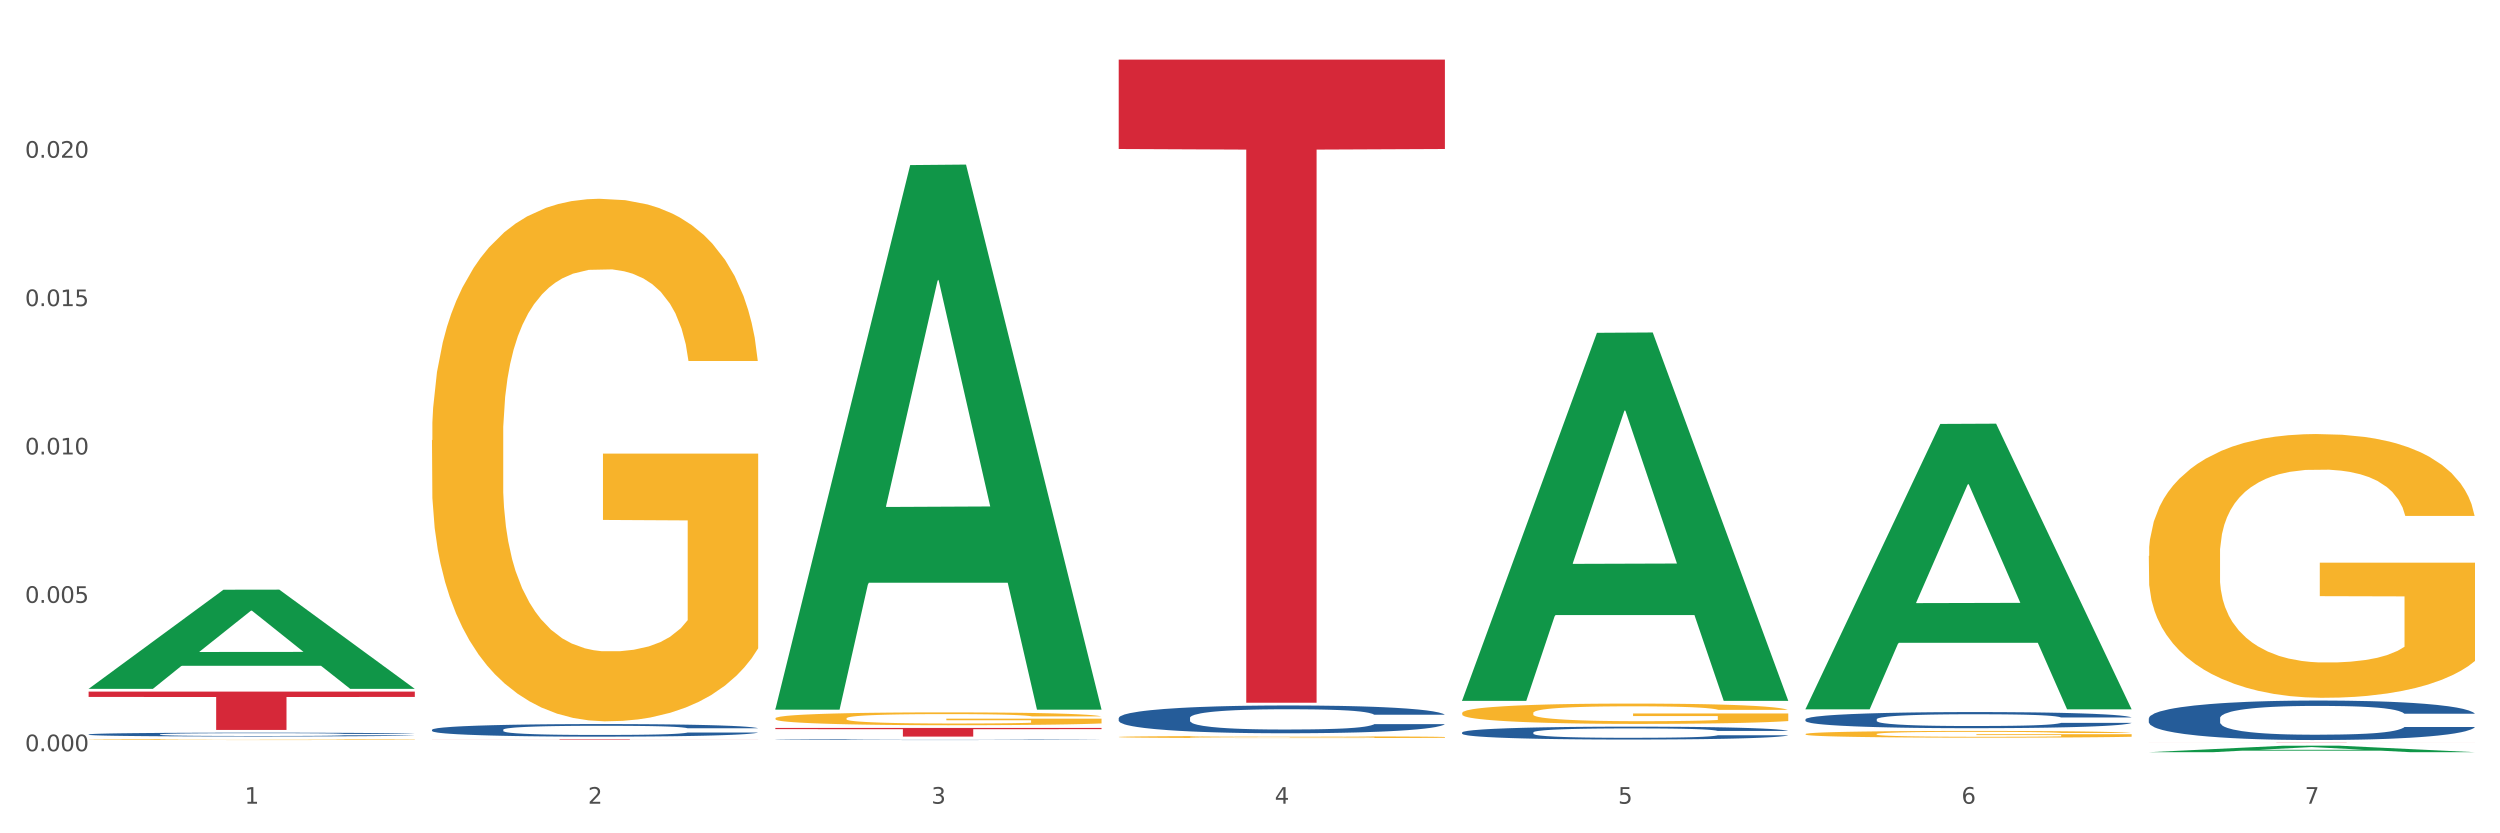
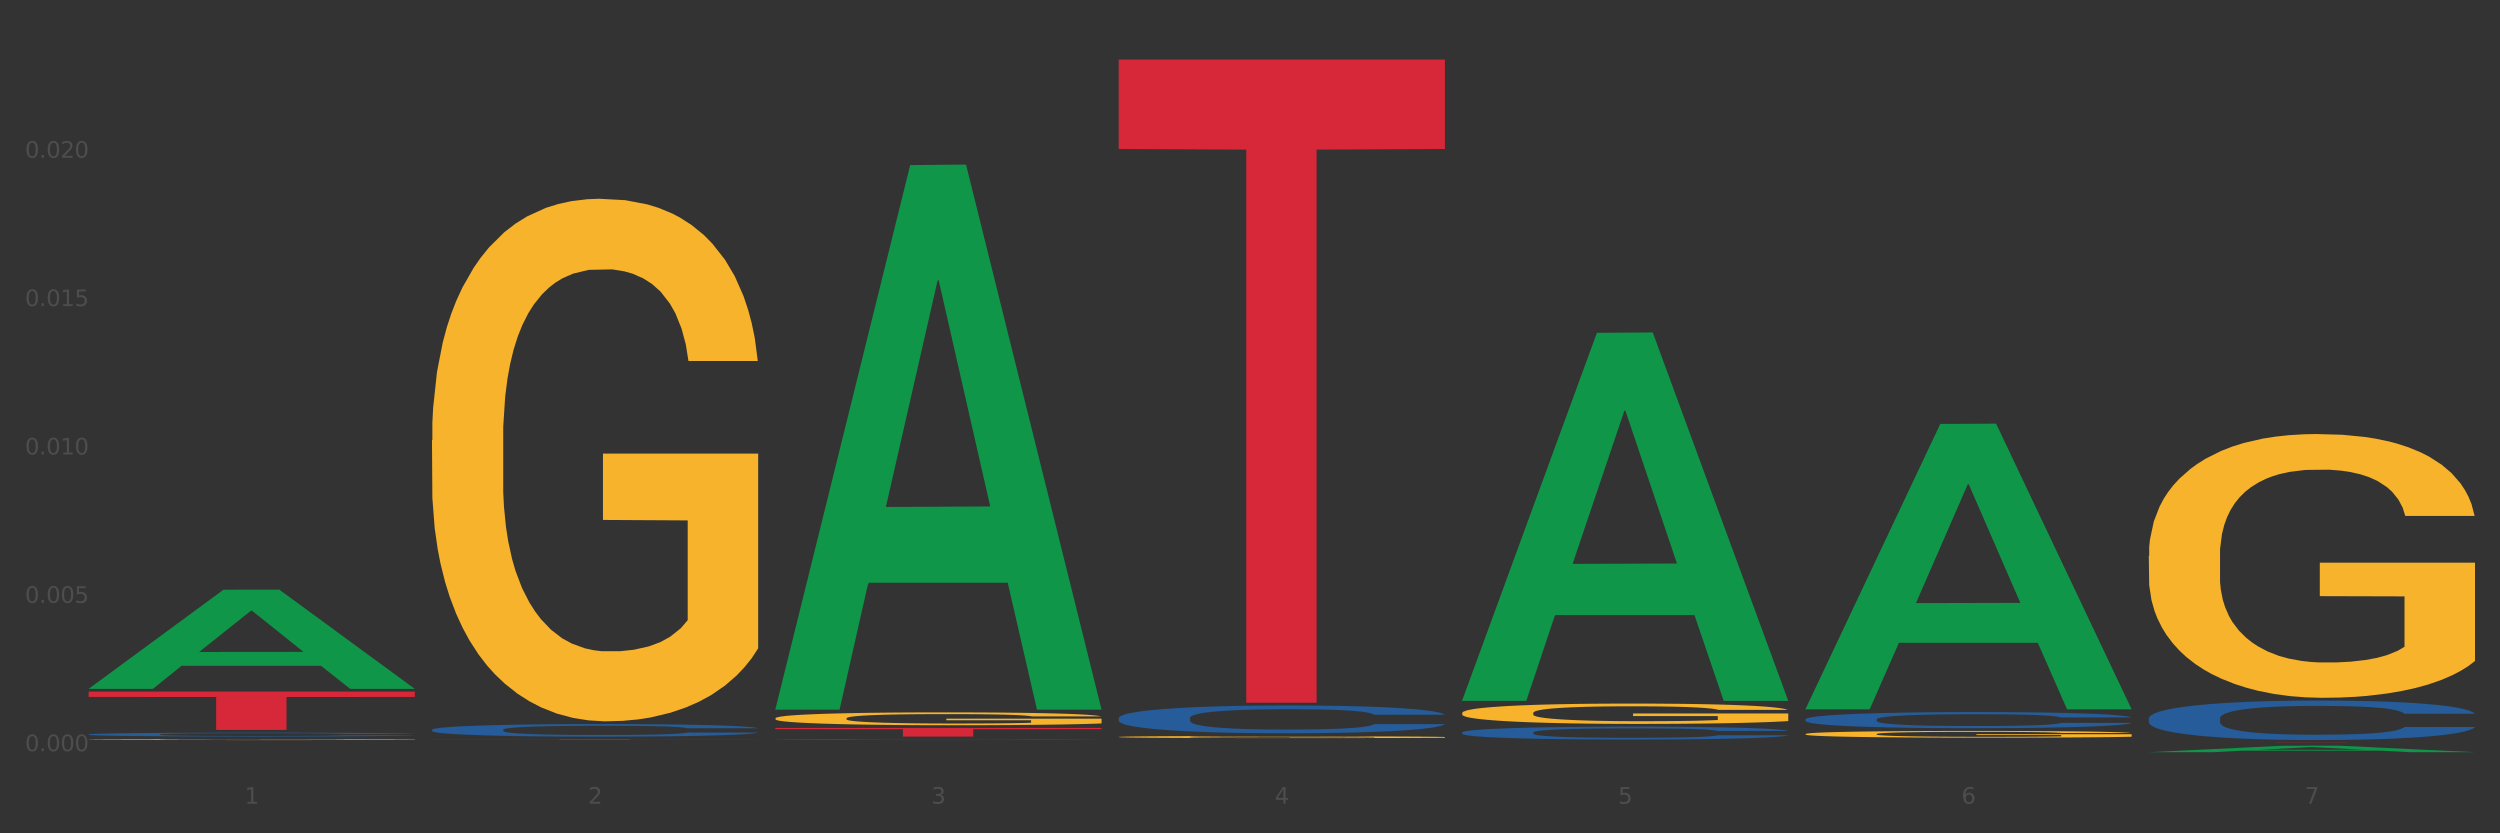
<svg xmlns="http://www.w3.org/2000/svg" xmlns:xlink="http://www.w3.org/1999/xlink" width="1080pt" height="360pt" viewBox="0 0 1080 360" version="1.1">
  <rect x="0" y="0" width="1080" height="360" fill="#333333" stroke="none" />
  <defs>
    <style type="text/css">*{stroke-linejoin: round; stroke-linecap: butt}</style>
  </defs>
  <g id="figure_1">
    <g id="patch_1">
-       <path d="M 0 360  L 1080 360  L 1080 0  L 0 0  z " style="fill: #ffffff; stroke: #ffffff; stroke-linejoin: miter" />
-     </g>
+       </g>
    <g id="axes_1">
      <g id="matplotlib.axis_1">
        <g id="xtick_1">
          <g id="text_1">
            <g style="fill: #4d4d4d" transform="translate(105.687 347.204) scale(0.096 -0.096)">
              <defs>
                <path id="DejaVuSans-31" d="M 794 531  L 1825 531  L 1825 4091  L 703 3866  L 703 4441  L 1819 4666  L 2450 4666  L 2450 531  L 3481 531  L 3481 0  L 794 0  L 794 531  z " transform="scale(0.016)" />
              </defs>
              <use xlink:href="#DejaVuSans-31" />
            </g>
          </g>
        </g>
        <g id="xtick_2">
          <g id="text_2">
            <g style="fill: #4d4d4d" transform="translate(254.021 347.204) scale(0.096 -0.096)">
              <defs>
                <path id="DejaVuSans-32" d="M 1228 531  L 3431 531  L 3431 0  L 469 0  L 469 531  Q 828 903 1448 1529  Q 2069 2156 2228 2338  Q 2531 2678 2651 2914  Q 2772 3150 2772 3378  Q 2772 3750 2511 3984  Q 2250 4219 1831 4219  Q 1534 4219 1204 4116  Q 875 4013 500 3803  L 500 4441  Q 881 4594 1212 4672  Q 1544 4750 1819 4750  Q 2544 4750 2975 4387  Q 3406 4025 3406 3419  Q 3406 3131 3298 2873  Q 3191 2616 2906 2266  Q 2828 2175 2409 1742  Q 1991 1309 1228 531  z " transform="scale(0.016)" />
              </defs>
              <use xlink:href="#DejaVuSans-32" />
            </g>
          </g>
        </g>
        <g id="xtick_3">
          <g id="text_3">
            <g style="fill: #4d4d4d" transform="translate(402.354 347.204) scale(0.096 -0.096)">
              <defs>
                <path id="DejaVuSans-33" d="M 2597 2516  Q 3050 2419 3304 2112  Q 3559 1806 3559 1356  Q 3559 666 3084 287  Q 2609 -91 1734 -91  Q 1441 -91 1130 -33  Q 819 25 488 141  L 488 750  Q 750 597 1062 519  Q 1375 441 1716 441  Q 2309 441 2620 675  Q 2931 909 2931 1356  Q 2931 1769 2642 2001  Q 2353 2234 1838 2234  L 1294 2234  L 1294 2753  L 1863 2753  Q 2328 2753 2575 2939  Q 2822 3125 2822 3475  Q 2822 3834 2567 4026  Q 2313 4219 1838 4219  Q 1578 4219 1281 4162  Q 984 4106 628 3988  L 628 4550  Q 988 4650 1302 4700  Q 1616 4750 1894 4750  Q 2613 4750 3031 4423  Q 3450 4097 3450 3541  Q 3450 3153 3228 2886  Q 3006 2619 2597 2516  z " transform="scale(0.016)" />
              </defs>
              <use xlink:href="#DejaVuSans-33" />
            </g>
          </g>
        </g>
        <g id="xtick_4">
          <g id="text_4">
            <g style="fill: #4d4d4d" transform="translate(550.688 347.204) scale(0.096 -0.096)">
              <defs>
                <path id="DejaVuSans-34" d="M 2419 4116  L 825 1625  L 2419 1625  L 2419 4116  z M 2253 4666  L 3047 4666  L 3047 1625  L 3713 1625  L 3713 1100  L 3047 1100  L 3047 0  L 2419 0  L 2419 1100  L 313 1100  L 313 1709  L 2253 4666  z " transform="scale(0.016)" />
              </defs>
              <use xlink:href="#DejaVuSans-34" />
            </g>
          </g>
        </g>
        <g id="xtick_5">
          <g id="text_5">
            <g style="fill: #4d4d4d" transform="translate(699.021 347.204) scale(0.096 -0.096)">
              <defs>
                <path id="DejaVuSans-35" d="M 691 4666  L 3169 4666  L 3169 4134  L 1269 4134  L 1269 2991  Q 1406 3038 1543 3061  Q 1681 3084 1819 3084  Q 2600 3084 3056 2656  Q 3513 2228 3513 1497  Q 3513 744 3044 326  Q 2575 -91 1722 -91  Q 1428 -91 1123 -41  Q 819 9 494 109  L 494 744  Q 775 591 1075 516  Q 1375 441 1709 441  Q 2250 441 2565 725  Q 2881 1009 2881 1497  Q 2881 1984 2565 2268  Q 2250 2553 1709 2553  Q 1456 2553 1204 2497  Q 953 2441 691 2322  L 691 4666  z " transform="scale(0.016)" />
              </defs>
              <use xlink:href="#DejaVuSans-35" />
            </g>
          </g>
        </g>
        <g id="xtick_6">
          <g id="text_6">
            <g style="fill: #4d4d4d" transform="translate(847.354 347.204) scale(0.096 -0.096)">
              <defs>
                <path id="DejaVuSans-36" d="M 2113 2584  Q 1688 2584 1439 2293  Q 1191 2003 1191 1497  Q 1191 994 1439 701  Q 1688 409 2113 409  Q 2538 409 2786 701  Q 3034 994 3034 1497  Q 3034 2003 2786 2293  Q 2538 2584 2113 2584  z M 3366 4563  L 3366 3988  Q 3128 4100 2886 4159  Q 2644 4219 2406 4219  Q 1781 4219 1451 3797  Q 1122 3375 1075 2522  Q 1259 2794 1537 2939  Q 1816 3084 2150 3084  Q 2853 3084 3261 2657  Q 3669 2231 3669 1497  Q 3669 778 3244 343  Q 2819 -91 2113 -91  Q 1303 -91 875 529  Q 447 1150 447 2328  Q 447 3434 972 4092  Q 1497 4750 2381 4750  Q 2619 4750 2861 4703  Q 3103 4656 3366 4563  z " transform="scale(0.016)" />
              </defs>
              <use xlink:href="#DejaVuSans-36" />
            </g>
          </g>
        </g>
        <g id="xtick_7">
          <g id="text_7">
            <g style="fill: #4d4d4d" transform="translate(995.688 347.204) scale(0.096 -0.096)">
              <defs>
                <path id="DejaVuSans-37" d="M 525 4666  L 3525 4666  L 3525 4397  L 1831 0  L 1172 0  L 2766 4134  L 525 4134  L 525 4666  z " transform="scale(0.016)" />
              </defs>
              <use xlink:href="#DejaVuSans-37" />
            </g>
          </g>
        </g>
        <g id="xtick_8" />
        <g id="xtick_9" />
        <g id="xtick_10" />
        <g id="xtick_11" />
        <g id="xtick_12" />
        <g id="xtick_13" />
      </g>
      <g id="matplotlib.axis_2">
        <g id="ytick_1">
          <g id="text_8">
            <g style="fill: #4d4d4d" transform="translate(10.8 324.525) scale(0.096 -0.096)">
              <defs>
                <path id="DejaVuSans-30" d="M 2034 4250  Q 1547 4250 1301 3770  Q 1056 3291 1056 2328  Q 1056 1369 1301 889  Q 1547 409 2034 409  Q 2525 409 2770 889  Q 3016 1369 3016 2328  Q 3016 3291 2770 3770  Q 2525 4250 2034 4250  z M 2034 4750  Q 2819 4750 3233 4129  Q 3647 3509 3647 2328  Q 3647 1150 3233 529  Q 2819 -91 2034 -91  Q 1250 -91 836 529  Q 422 1150 422 2328  Q 422 3509 836 4129  Q 1250 4750 2034 4750  z " transform="scale(0.016)" />
                <path id="DejaVuSans-2e" d="M 684 794  L 1344 794  L 1344 0  L 684 0  L 684 794  z " transform="scale(0.016)" />
              </defs>
              <use xlink:href="#DejaVuSans-30" />
              <use xlink:href="#DejaVuSans-2e" transform="translate(63.623 0)" />
              <use xlink:href="#DejaVuSans-30" transform="translate(95.41 0)" />
              <use xlink:href="#DejaVuSans-30" transform="translate(159.033 0)" />
              <use xlink:href="#DejaVuSans-30" transform="translate(222.656 0)" />
            </g>
          </g>
        </g>
        <g id="ytick_2">
          <g id="text_9">
            <g style="fill: #4d4d4d" transform="translate(10.8 260.43) scale(0.096 -0.096)">
              <use xlink:href="#DejaVuSans-30" />
              <use xlink:href="#DejaVuSans-2e" transform="translate(63.623 0)" />
              <use xlink:href="#DejaVuSans-30" transform="translate(95.41 0)" />
              <use xlink:href="#DejaVuSans-30" transform="translate(159.033 0)" />
              <use xlink:href="#DejaVuSans-35" transform="translate(222.656 0)" />
            </g>
          </g>
        </g>
        <g id="ytick_3">
          <g id="text_10">
            <g style="fill: #4d4d4d" transform="translate(10.8 196.335) scale(0.096 -0.096)">
              <use xlink:href="#DejaVuSans-30" />
              <use xlink:href="#DejaVuSans-2e" transform="translate(63.623 0)" />
              <use xlink:href="#DejaVuSans-30" transform="translate(95.41 0)" />
              <use xlink:href="#DejaVuSans-31" transform="translate(159.033 0)" />
              <use xlink:href="#DejaVuSans-30" transform="translate(222.656 0)" />
            </g>
          </g>
        </g>
        <g id="ytick_4">
          <g id="text_11">
            <g style="fill: #4d4d4d" transform="translate(10.8 132.24) scale(0.096 -0.096)">
              <use xlink:href="#DejaVuSans-30" />
              <use xlink:href="#DejaVuSans-2e" transform="translate(63.623 0)" />
              <use xlink:href="#DejaVuSans-30" transform="translate(95.41 0)" />
              <use xlink:href="#DejaVuSans-31" transform="translate(159.033 0)" />
              <use xlink:href="#DejaVuSans-35" transform="translate(222.656 0)" />
            </g>
          </g>
        </g>
        <g id="ytick_5">
          <g id="text_12">
            <g style="fill: #4d4d4d" transform="translate(10.8 68.145) scale(0.096 -0.096)">
              <use xlink:href="#DejaVuSans-30" />
              <use xlink:href="#DejaVuSans-2e" transform="translate(63.623 0)" />
              <use xlink:href="#DejaVuSans-30" transform="translate(95.41 0)" />
              <use xlink:href="#DejaVuSans-32" transform="translate(159.033 0)" />
              <use xlink:href="#DejaVuSans-30" transform="translate(222.656 0)" />
            </g>
          </g>
        </g>
        <g id="ytick_6" />
        <g id="ytick_7" />
        <g id="ytick_8" />
        <g id="ytick_9" />
        <g id="ytick_10" />
      </g>
      <g id="PolyCollection_1">
        <path d="M 38.283 297.523  L 38.428 297.482  L 96.538 254.759  L 120.654 254.719  L 179.2 297.603  L 151.307 297.603  L 138.668 287.617  L 78.669 287.617  L 78.234 287.778  L 66.031 297.603  L 38.283 297.603  L 38.283 297.523  L 86.224 281.657  L 131.114 281.617  L 108.887 263.859  L 108.596 263.779  L 108.306 263.9  L 86.078 281.617  L 86.224 281.657  L 38.283 297.523  z " clip-path="url(#pf120c1a297)" style="fill: #109648" />
        <path d="M 631.617 316.413  L 631.783 316.408  L 631.783 316.266  L 632.283 316.073  L 634.115 315.717  L 636.447 315.447  L 640.445 315.132  L 642.61 315  L 645.442 314.852  L 651.272 314.613  L 657.934 314.41  L 662.598 314.298  L 666.096 314.227  L 673.925 314.099  L 678.422 314.043  L 683.086 313.998  L 687.084 313.967  L 693.746 313.932  L 699.077 313.916  L 705.24 313.911  L 710.403 313.916  L 717.233 313.937  L 727.227 313.998  L 731.058 314.033  L 736.221 314.094  L 741.552 314.176  L 745.882 314.257  L 750.879 314.374  L 756.043 314.527  L 761.04 314.72  L 764.538 314.898  L 767.37 315.086  L 769.868 315.315  L 771.7 315.564  L 772.533 315.773  L 742.051 315.773  L 741.218 315.584  L 739.553 315.381  L 737.887 315.244  L 736.055 315.132  L 733.223 315.005  L 730.725 314.923  L 726.56 314.827  L 722.729 314.766  L 719.565 314.73  L 715.733 314.7  L 707.572 314.669  L 701.742 314.669  L 698.077 314.679  L 693.58 314.705  L 689.749 314.74  L 685.251 314.801  L 681.754 314.867  L 678.256 314.954  L 676.257 315.015  L 673.259 315.127  L 671.26 315.218  L 668.595 315.376  L 667.096 315.488  L 664.43 315.778  L 663.264 315.991  L 662.765 316.139  L 662.432 316.302  L 662.432 317.095  L 663.431 317.451  L 664.264 317.604  L 665.596 317.776  L 668.095 318  L 671.759 318.219  L 675.591 318.377  L 678.755 318.473  L 681.754 318.544  L 684.752 318.6  L 688.416 318.651  L 691.415 318.682  L 695.912 318.712  L 701.242 318.728  L 705.406 318.728  L 713.901 318.702  L 717.732 318.677  L 721.397 318.641  L 725.394 318.585  L 728.559 318.524  L 730.391 318.478  L 733.39 318.382  L 735.722 318.28  L 737.72 318.163  L 739.053 318.061  L 740.552 317.909  L 741.718 317.736  L 742.051 317.644  L 772.533 317.644  L 771.867 317.827  L 770.701 318.005  L 768.369 318.244  L 766.537 318.382  L 763.705 318.55  L 760.707 318.692  L 756.543 318.85  L 752.712 318.967  L 748.714 319.068  L 744.383 319.16  L 736.555 319.287  L 733.723 319.323  L 727.726 319.384  L 723.062 319.419  L 716.233 319.455  L 709.237 319.475  L 701.908 319.48  L 695.412 319.47  L 688.25 319.44  L 683.752 319.409  L 678.755 319.363  L 672.925 319.292  L 667.429 319.206  L 662.265 319.104  L 657.435 318.987  L 652.937 318.855  L 647.107 318.636  L 642.777 318.422  L 639.612 318.224  L 637.446 318.056  L 635.281 317.843  L 634.115 317.695  L 632.283 317.339  L 631.617 317.009  L 631.617 316.413  z " clip-path="url(#pf120c1a297)" style="fill: #255c99" />
        <path d="M 483.283 310.16  L 483.45 310.149  L 483.45 309.842  L 483.949 309.426  L 485.782 308.658  L 488.114 308.077  L 492.111 307.397  L 494.277 307.112  L 497.108 306.794  L 502.938 306.279  L 509.601 305.84  L 514.265 305.599  L 517.763 305.445  L 525.591 305.171  L 530.089 305.051  L 534.753 304.952  L 538.75 304.886  L 545.413 304.809  L 550.743 304.777  L 556.906 304.766  L 562.07 304.777  L 568.899 304.82  L 578.893 304.952  L 582.724 305.029  L 587.888 305.16  L 593.218 305.336  L 597.549 305.511  L 602.546 305.763  L 607.71 306.092  L 612.707 306.509  L 616.205 306.893  L 619.036 307.298  L 621.535 307.792  L 623.367 308.329  L 624.2 308.779  L 593.718 308.779  L 592.885 308.373  L 591.219 307.934  L 589.554 307.638  L 587.721 307.397  L 584.89 307.123  L 582.391 306.948  L 578.227 306.739  L 574.396 306.608  L 571.231 306.531  L 567.4 306.465  L 559.238 306.399  L 553.408 306.399  L 549.744 306.421  L 545.247 306.476  L 541.415 306.553  L 536.918 306.684  L 533.42 306.827  L 529.922 307.013  L 527.923 307.145  L 524.925 307.386  L 522.926 307.584  L 520.261 307.923  L 518.762 308.165  L 516.097 308.79  L 514.931 309.25  L 514.431 309.568  L 514.098 309.919  L 514.098 311.63  L 515.098 312.397  L 515.931 312.726  L 517.263 313.099  L 519.762 313.581  L 523.426 314.053  L 527.257 314.393  L 530.422 314.601  L 533.42 314.755  L 536.418 314.875  L 540.083 314.985  L 543.081 315.051  L 547.578 315.117  L 552.909 315.149  L 557.073 315.149  L 565.568 315.095  L 569.399 315.04  L 573.063 314.963  L 577.061 314.842  L 580.226 314.711  L 582.058 314.612  L 585.056 314.404  L 587.388 314.185  L 589.387 313.932  L 590.72 313.713  L 592.219 313.384  L 593.385 313.011  L 593.718 312.814  L 624.2 312.814  L 623.534 313.209  L 622.368 313.592  L 620.036 314.108  L 618.203 314.404  L 615.372 314.766  L 612.374 315.073  L 608.209 315.413  L 604.378 315.665  L 600.381 315.884  L 596.05 316.082  L 588.221 316.356  L 585.389 316.432  L 579.393 316.564  L 574.729 316.641  L 567.9 316.717  L 560.904 316.761  L 553.575 316.772  L 547.079 316.75  L 539.916 316.685  L 535.419 316.619  L 530.422 316.52  L 524.592 316.367  L 519.095 316.18  L 513.932 315.961  L 509.101 315.709  L 504.604 315.424  L 498.774 314.952  L 494.443 314.492  L 491.278 314.064  L 489.113 313.702  L 486.948 313.242  L 485.782 312.924  L 483.949 312.156  L 483.283 311.443  L 483.283 310.16  z " clip-path="url(#pf120c1a297)" style="fill: #255c99" />
        <path d="M 334.95 319.525  L 335.116 319.525  L 335.116 319.517  L 335.616 319.506  L 337.448 319.486  L 339.78 319.471  L 343.778 319.453  L 345.943 319.446  L 348.775 319.437  L 354.605 319.424  L 361.268 319.413  L 365.931 319.406  L 369.429 319.402  L 377.258 319.395  L 381.755 319.392  L 386.419 319.389  L 390.417 319.388  L 397.08 319.386  L 402.41 319.385  L 408.573 319.385  L 413.737 319.385  L 420.566 319.386  L 430.56 319.389  L 434.391 319.391  L 439.555 319.395  L 444.885 319.399  L 449.216 319.404  L 454.213 319.411  L 459.376 319.419  L 464.373 319.43  L 467.871 319.44  L 470.703 319.451  L 473.201 319.463  L 475.034 319.477  L 475.866 319.489  L 445.384 319.489  L 444.552 319.479  L 442.886 319.467  L 441.22 319.459  L 439.388 319.453  L 436.556 319.446  L 434.058 319.441  L 429.894 319.436  L 426.063 319.433  L 422.898 319.431  L 419.067 319.429  L 410.905 319.427  L 405.075 319.427  L 401.41 319.428  L 396.913 319.429  L 393.082 319.431  L 388.585 319.435  L 385.087 319.438  L 381.589 319.443  L 379.59 319.447  L 376.592 319.453  L 374.593 319.458  L 371.928 319.467  L 370.429 319.473  L 367.764 319.489  L 366.598 319.501  L 366.098 319.51  L 365.765 319.519  L 365.765 319.563  L 366.764 319.583  L 367.597 319.592  L 368.93 319.602  L 371.428 319.614  L 375.093 319.627  L 378.924 319.635  L 382.089 319.641  L 385.087 319.645  L 388.085 319.648  L 391.75 319.651  L 394.748 319.653  L 399.245 319.654  L 404.575 319.655  L 408.739 319.655  L 417.234 319.654  L 421.066 319.652  L 424.73 319.65  L 428.728 319.647  L 431.892 319.644  L 433.725 319.641  L 436.723 319.636  L 439.055 319.63  L 441.054 319.623  L 442.386 319.618  L 443.885 319.609  L 445.051 319.599  L 445.384 319.594  L 475.866 319.594  L 475.2 319.605  L 474.034 319.615  L 471.702 319.628  L 469.87 319.636  L 467.038 319.645  L 464.04 319.653  L 459.876 319.662  L 456.045 319.669  L 452.047 319.674  L 447.716 319.679  L 439.888 319.687  L 437.056 319.689  L 431.06 319.692  L 426.396 319.694  L 419.566 319.696  L 412.571 319.697  L 405.242 319.697  L 398.745 319.697  L 391.583 319.695  L 387.086 319.693  L 382.089 319.691  L 376.259 319.687  L 370.762 319.682  L 365.598 319.676  L 360.768 319.67  L 356.27 319.662  L 350.441 319.65  L 346.11 319.638  L 342.945 319.627  L 340.78 319.617  L 338.614 319.605  L 337.448 319.597  L 335.616 319.577  L 334.95 319.559  L 334.95 319.525  z " clip-path="url(#pf120c1a297)" style="fill: #255c99" />
        <path d="M 186.616 315.24  L 186.783 315.235  L 186.783 315.096  L 187.283 314.907  L 189.115 314.559  L 191.447 314.296  L 195.444 313.988  L 197.61 313.859  L 200.442 313.715  L 206.271 313.482  L 212.934 313.283  L 217.598 313.174  L 221.096 313.104  L 228.925 312.98  L 233.422 312.925  L 238.086 312.88  L 242.084 312.851  L 248.746 312.816  L 254.077 312.801  L 260.24 312.796  L 265.403 312.801  L 272.232 312.821  L 282.227 312.88  L 286.058 312.915  L 291.221 312.975  L 296.551 313.054  L 300.882 313.134  L 305.879 313.248  L 311.043 313.397  L 316.04 313.586  L 319.538 313.76  L 322.369 313.944  L 324.868 314.167  L 326.7 314.41  L 327.533 314.614  L 297.051 314.614  L 296.218 314.43  L 294.553 314.232  L 292.887 314.098  L 291.055 313.988  L 288.223 313.864  L 285.724 313.785  L 281.56 313.69  L 277.729 313.631  L 274.564 313.596  L 270.733 313.566  L 262.571 313.536  L 256.742 313.536  L 253.077 313.546  L 248.58 313.571  L 244.749 313.606  L 240.251 313.665  L 236.753 313.73  L 233.255 313.814  L 231.257 313.874  L 228.258 313.983  L 226.26 314.073  L 223.595 314.227  L 222.095 314.336  L 219.43 314.619  L 218.264 314.828  L 217.765 314.972  L 217.432 315.131  L 217.432 315.906  L 218.431 316.253  L 219.264 316.402  L 220.596 316.571  L 223.095 316.79  L 226.759 317.003  L 230.59 317.157  L 233.755 317.252  L 236.753 317.321  L 239.752 317.376  L 243.416 317.426  L 246.414 317.456  L 250.912 317.485  L 256.242 317.5  L 260.406 317.5  L 268.901 317.475  L 272.732 317.451  L 276.397 317.416  L 280.394 317.361  L 283.559 317.302  L 285.391 317.257  L 288.39 317.162  L 290.722 317.063  L 292.72 316.949  L 294.053 316.849  L 295.552 316.7  L 296.718 316.532  L 297.051 316.442  L 327.533 316.442  L 326.867 316.621  L 325.701 316.795  L 323.369 317.028  L 321.537 317.162  L 318.705 317.326  L 315.707 317.465  L 311.543 317.619  L 307.711 317.734  L 303.714 317.833  L 299.383 317.922  L 291.554 318.047  L 288.723 318.081  L 282.726 318.141  L 278.062 318.176  L 271.233 318.211  L 264.237 318.23  L 256.908 318.235  L 250.412 318.225  L 243.25 318.196  L 238.752 318.166  L 233.755 318.121  L 227.925 318.052  L 222.429 317.967  L 217.265 317.868  L 212.434 317.754  L 207.937 317.624  L 202.107 317.411  L 197.776 317.202  L 194.612 317.008  L 192.446 316.845  L 190.281 316.636  L 189.115 316.492  L 187.283 316.144  L 186.616 315.821  L 186.616 315.24  z " clip-path="url(#pf120c1a297)" style="fill: #255c99" />
        <path d="M 38.283 317.255  L 38.45 317.253  L 38.45 317.211  L 38.949 317.153  L 40.782 317.047  L 43.113 316.966  L 47.111 316.872  L 49.277 316.833  L 52.108 316.789  L 57.938 316.718  L 64.601 316.657  L 69.265 316.623  L 72.763 316.602  L 80.591 316.564  L 85.089 316.548  L 89.753 316.534  L 93.75 316.525  L 100.413 316.514  L 105.743 316.51  L 111.906 316.508  L 117.07 316.51  L 123.899 316.516  L 133.893 316.534  L 137.724 316.545  L 142.888 316.563  L 148.218 316.587  L 152.549 316.611  L 157.546 316.646  L 162.709 316.692  L 167.707 316.749  L 171.204 316.803  L 174.036 316.859  L 176.535 316.927  L 178.367 317.001  L 179.2 317.064  L 148.718 317.064  L 147.885 317.007  L 146.219 316.947  L 144.554 316.906  L 142.721 316.872  L 139.89 316.834  L 137.391 316.81  L 133.227 316.781  L 129.396 316.763  L 126.231 316.752  L 122.4 316.743  L 114.238 316.734  L 108.408 316.734  L 104.744 316.737  L 100.246 316.745  L 96.415 316.756  L 91.918 316.774  L 88.42 316.793  L 84.922 316.819  L 82.923 316.837  L 79.925 316.871  L 77.926 316.898  L 75.261 316.945  L 73.762 316.979  L 71.097 317.065  L 69.931 317.129  L 69.431 317.173  L 69.098 317.222  L 69.098 317.458  L 70.098 317.565  L 70.93 317.61  L 72.263 317.662  L 74.761 317.728  L 78.426 317.794  L 82.257 317.841  L 85.422 317.87  L 88.42 317.891  L 91.418 317.908  L 95.083 317.923  L 98.081 317.932  L 102.578 317.941  L 107.909 317.946  L 112.073 317.946  L 120.568 317.938  L 124.399 317.93  L 128.063 317.92  L 132.061 317.903  L 135.226 317.885  L 137.058 317.871  L 140.056 317.842  L 142.388 317.812  L 144.387 317.777  L 145.72 317.747  L 147.219 317.701  L 148.385 317.65  L 148.718 317.622  L 179.2 317.622  L 178.533 317.677  L 177.367 317.73  L 175.036 317.801  L 173.203 317.842  L 170.372 317.892  L 167.373 317.935  L 163.209 317.982  L 159.378 318.017  L 155.38 318.047  L 151.05 318.075  L 143.221 318.113  L 140.389 318.123  L 134.393 318.141  L 129.729 318.152  L 122.9 318.163  L 115.904 318.169  L 108.575 318.17  L 102.079 318.167  L 94.916 318.158  L 90.419 318.149  L 85.422 318.135  L 79.592 318.114  L 74.095 318.088  L 68.932 318.058  L 64.101 318.023  L 59.604 317.984  L 53.774 317.918  L 49.443 317.854  L 46.278 317.795  L 44.113 317.745  L 41.948 317.681  L 40.782 317.637  L 38.949 317.531  L 38.283 317.433  L 38.283 317.255  z " clip-path="url(#pf120c1a297)" style="fill: #255c99" />
        <path d="M 38.283 298.784  L 179.2 298.784  L 179.2 301.083  L 123.768 301.098  L 123.768 315.328  L 93.381 315.328  L 93.381 301.098  L 38.283 301.083  L 38.283 298.799  L 38.283 298.784  z " clip-path="url(#pf120c1a297)" style="fill: #d62839" />
        <path d="M 38.283 319.511  L 38.449 319.511  L 38.449 319.499  L 38.782 319.489  L 40.446 319.466  L 42.941 319.446  L 44.771 319.436  L 46.602 319.427  L 48.764 319.418  L 51.426 319.41  L 56.251 319.397  L 59.246 319.39  L 62.906 319.383  L 69.561 319.373  L 74.386 319.367  L 79.377 319.362  L 87.529 319.357  L 92.853 319.354  L 98.51 319.352  L 105.331 319.351  L 110.488 319.351  L 121.802 319.352  L 131.451 319.354  L 136.109 319.357  L 142.099 319.361  L 145.26 319.363  L 150.417 319.368  L 155.741 319.375  L 159.401 319.38  L 164.892 319.391  L 169.051 319.402  L 172.878 319.415  L 174.874 319.424  L 176.371 319.433  L 177.702 319.443  L 179.033 319.458  L 149.086 319.458  L 147.922 319.447  L 146.092 319.437  L 143.43 319.427  L 141.101 319.42  L 137.108 319.412  L 133.448 319.407  L 129.621 319.404  L 124.963 319.4  L 121.302 319.399  L 116.145 319.398  L 105.996 319.398  L 99.175 319.4  L 94.517 319.404  L 91.522 319.406  L 88.86 319.41  L 85.865 319.414  L 82.371 319.421  L 79.876 319.427  L 77.38 319.434  L 75.384 319.442  L 73.554 319.451  L 72.056 319.46  L 70.892 319.47  L 69.894 319.482  L 69.062 319.502  L 69.062 319.545  L 69.394 319.555  L 70.226 319.568  L 71.225 319.578  L 72.888 319.59  L 74.386 319.598  L 77.214 319.609  L 80.375 319.619  L 82.871 319.625  L 85.366 319.63  L 89.692 319.637  L 94.517 319.642  L 98.676 319.646  L 104.333 319.649  L 108.159 319.65  L 111.486 319.651  L 119.639 319.651  L 125.462 319.65  L 131.95 319.648  L 136.941 319.645  L 141.101 319.641  L 145.759 319.636  L 148.754 319.63  L 148.754 319.564  L 112.152 319.564  L 112.152 319.52  L 179.2 319.52  L 179.2 319.649  L 176.371 319.656  L 173.21 319.662  L 169.883 319.667  L 164.892 319.674  L 158.902 319.68  L 153.578 319.684  L 147.922 319.688  L 141.267 319.692  L 132.616 319.695  L 127.292 319.696  L 120.637 319.697  L 112.817 319.697  L 105.996 319.697  L 99.341 319.695  L 92.354 319.692  L 85.533 319.688  L 80.375 319.684  L 75.217 319.679  L 69.727 319.672  L 65.402 319.666  L 62.074 319.66  L 58.414 319.653  L 54.421 319.644  L 51.426 319.635  L 48.764 319.626  L 45.936 319.615  L 43.94 319.605  L 41.943 319.593  L 40.779 319.583  L 39.448 319.569  L 38.449 319.549  L 38.283 319.511  z " clip-path="url(#pf120c1a297)" style="fill: #f7b32b" />
        <path d="M 186.616 319.416  L 327.533 319.416  L 327.533 319.446  L 272.101 319.446  L 272.101 319.633  L 241.714 319.633  L 241.714 319.446  L 186.616 319.446  L 186.616 319.416  L 186.616 319.416  z " clip-path="url(#pf120c1a297)" style="fill: #d62839" />
        <path d="M 334.95 314.481  L 475.866 314.481  L 475.866 314.999  L 420.435 315.002  L 420.435 318.204  L 390.048 318.204  L 390.048 315.002  L 334.95 314.999  L 334.95 314.485  L 334.95 314.481  z " clip-path="url(#pf120c1a297)" style="fill: #d62839" />
        <path d="M 483.283 25.759  L 624.2 25.759  L 624.2 64.368  L 568.768 64.629  L 568.768 303.585  L 538.381 303.585  L 538.381 64.629  L 483.283 64.368  L 483.283 26.02  L 483.283 25.759  z " clip-path="url(#pf120c1a297)" style="fill: #d62839" />
        <path d="M 928.283 320.878  L 1069.2 320.878  L 1069.2 320.889  L 1013.768 320.889  L 1013.768 320.96  L 983.381 320.96  L 983.381 320.889  L 928.283 320.889  L 928.283 320.878  L 928.283 320.878  z " clip-path="url(#pf120c1a297)" style="fill: #d62839" />
        <path d="M 928.283 310.3  L 928.45 310.285  L 928.45 309.849  L 928.95 309.256  L 930.782 308.166  L 933.114 307.34  L 937.111 306.373  L 939.277 305.968  L 942.108 305.516  L 947.938 304.784  L 954.601 304.161  L 959.265 303.818  L 962.763 303.6  L 970.592 303.21  L 975.089 303.039  L 979.753 302.898  L 983.751 302.805  L 990.413 302.696  L 995.743 302.649  L 1001.906 302.633  L 1007.07 302.649  L 1013.899 302.711  L 1023.893 302.898  L 1027.725 303.007  L 1032.888 303.194  L 1038.218 303.444  L 1042.549 303.693  L 1047.546 304.051  L 1052.71 304.519  L 1057.707 305.111  L 1061.205 305.657  L 1064.036 306.233  L 1066.535 306.934  L 1068.367 307.698  L 1069.2 308.337  L 1038.718 308.337  L 1037.885 307.76  L 1036.219 307.137  L 1034.554 306.716  L 1032.722 306.373  L 1029.89 305.984  L 1027.391 305.734  L 1023.227 305.438  L 1019.396 305.251  L 1016.231 305.142  L 1012.4 305.049  L 1004.238 304.955  L 998.409 304.955  L 994.744 304.986  L 990.247 305.064  L 986.416 305.173  L 981.918 305.36  L 978.42 305.563  L 974.922 305.828  L 972.924 306.015  L 969.925 306.358  L 967.927 306.638  L 965.261 307.121  L 963.762 307.464  L 961.097 308.353  L 959.931 309.007  L 959.432 309.459  L 959.098 309.958  L 959.098 312.389  L 960.098 313.48  L 960.931 313.947  L 962.263 314.477  L 964.762 315.163  L 968.426 315.833  L 972.257 316.316  L 975.422 316.612  L 978.42 316.83  L 981.419 317.001  L 985.083 317.157  L 988.081 317.251  L 992.579 317.344  L 997.909 317.391  L 1002.073 317.391  L 1010.568 317.313  L 1014.399 317.235  L 1018.064 317.126  L 1022.061 316.955  L 1025.226 316.768  L 1027.058 316.627  L 1030.056 316.331  L 1032.388 316.02  L 1034.387 315.661  L 1035.72 315.35  L 1037.219 314.882  L 1038.385 314.352  L 1038.718 314.072  L 1069.2 314.072  L 1068.534 314.633  L 1067.368 315.178  L 1065.036 315.911  L 1063.204 316.331  L 1060.372 316.846  L 1057.374 317.282  L 1053.209 317.765  L 1049.378 318.123  L 1045.381 318.435  L 1041.05 318.716  L 1033.221 319.105  L 1030.39 319.214  L 1024.393 319.401  L 1019.729 319.51  L 1012.9 319.62  L 1005.904 319.682  L 998.575 319.697  L 992.079 319.666  L 984.916 319.573  L 980.419 319.479  L 975.422 319.339  L 969.592 319.121  L 964.095 318.856  L 958.932 318.544  L 954.101 318.186  L 949.604 317.781  L 943.774 317.111  L 939.443 316.456  L 936.279 315.848  L 934.113 315.334  L 931.948 314.679  L 930.782 314.228  L 928.95 313.137  L 928.283 312.124  L 928.283 310.3  z " clip-path="url(#pf120c1a297)" style="fill: #255c99" />
        <path d="M 779.95 310.743  L 780.116 310.737  L 780.116 310.559  L 780.616 310.317  L 782.448 309.872  L 784.78 309.535  L 788.778 309.14  L 790.943 308.975  L 793.775 308.79  L 799.605 308.491  L 806.268 308.237  L 810.932 308.097  L 814.43 308.008  L 822.258 307.849  L 826.756 307.779  L 831.419 307.722  L 835.417 307.684  L 842.08 307.639  L 847.41 307.62  L 853.573 307.614  L 858.737 307.62  L 865.566 307.645  L 875.56 307.722  L 879.391 307.766  L 884.555 307.843  L 889.885 307.944  L 894.216 308.046  L 899.213 308.193  L 904.376 308.383  L 909.373 308.625  L 912.871 308.848  L 915.703 309.083  L 918.202 309.369  L 920.034 309.681  L 920.867 309.942  L 890.385 309.942  L 889.552 309.707  L 887.886 309.452  L 886.22 309.28  L 884.388 309.14  L 881.557 308.981  L 879.058 308.88  L 874.894 308.759  L 871.063 308.682  L 867.898 308.638  L 864.067 308.6  L 855.905 308.561  L 850.075 308.561  L 846.411 308.574  L 841.913 308.606  L 838.082 308.651  L 833.585 308.727  L 830.087 308.81  L 826.589 308.918  L 824.59 308.994  L 821.592 309.134  L 819.593 309.249  L 816.928 309.446  L 815.429 309.586  L 812.764 309.948  L 811.598 310.215  L 811.098 310.4  L 810.765 310.603  L 810.765 311.596  L 811.764 312.041  L 812.597 312.232  L 813.93 312.448  L 816.428 312.728  L 820.093 313.002  L 823.924 313.199  L 827.089 313.32  L 830.087 313.409  L 833.085 313.479  L 836.75 313.542  L 839.748 313.581  L 844.245 313.619  L 849.575 313.638  L 853.74 313.638  L 862.235 313.606  L 866.066 313.574  L 869.73 313.53  L 873.728 313.46  L 876.893 313.383  L 878.725 313.326  L 881.723 313.205  L 884.055 313.078  L 886.054 312.932  L 887.386 312.805  L 888.886 312.614  L 890.051 312.397  L 890.385 312.283  L 920.867 312.283  L 920.2 312.512  L 919.034 312.735  L 916.702 313.034  L 914.87 313.205  L 912.039 313.415  L 909.04 313.593  L 904.876 313.791  L 901.045 313.937  L 897.047 314.064  L 892.717 314.179  L 884.888 314.338  L 882.056 314.382  L 876.06 314.459  L 871.396 314.503  L 864.567 314.548  L 857.571 314.573  L 850.242 314.579  L 843.746 314.567  L 836.583 314.529  L 832.086 314.49  L 827.089 314.433  L 821.259 314.344  L 815.762 314.236  L 810.598 314.109  L 805.768 313.962  L 801.271 313.797  L 795.441 313.523  L 791.11 313.256  L 787.945 313.008  L 785.78 312.798  L 783.614 312.531  L 782.448 312.347  L 780.616 311.901  L 779.95 311.488  L 779.95 310.743  z " clip-path="url(#pf120c1a297)" style="fill: #255c99" />
        <path d="M 928.283 240.158  L 928.45 240.054  L 928.45 236.307  L 928.782 233.081  L 930.446 225.276  L 932.942 218.824  L 934.772 215.39  L 936.602 212.58  L 938.765 209.77  L 941.427 206.857  L 946.251 202.59  L 949.246 200.405  L 952.906 198.115  L 959.561 194.785  L 964.386 192.912  L 969.377 191.351  L 977.529 189.478  L 982.853 188.645  L 988.51 188.021  L 995.331 187.604  L 1000.489 187.5  L 1011.802 187.812  L 1021.451 188.749  L 1026.11 189.478  L 1032.099 190.726  L 1035.26 191.559  L 1040.418 193.224  L 1045.742 195.409  L 1049.402 197.283  L 1054.892 200.821  L 1059.051 204.359  L 1062.878 208.73  L 1064.874 211.748  L 1066.372 214.558  L 1067.703 217.784  L 1069.034 222.883  L 1039.087 222.883  L 1037.922 219.24  L 1036.092 215.806  L 1033.43 212.476  L 1031.101 210.395  L 1027.108 207.793  L 1023.448 206.128  L 1019.621 204.879  L 1014.963 203.839  L 1011.303 203.318  L 1006.145 202.902  L 995.997 203.006  L 989.175 203.839  L 984.517 204.879  L 981.522 205.816  L 978.86 206.857  L 975.866 208.314  L 972.372 210.499  L 969.876 212.476  L 967.381 214.974  L 965.384 217.471  L 963.554 220.385  L 962.057 223.507  L 960.892 226.733  L 959.894 230.688  L 959.062 237.244  L 959.062 251.501  L 959.395 254.727  L 960.227 258.994  L 961.225 262.22  L 962.889 266.07  L 964.386 268.672  L 967.214 272.418  L 970.375 275.54  L 972.871 277.518  L 975.366 279.183  L 979.692 281.472  L 984.517 283.345  L 988.676 284.49  L 994.333 285.531  L 998.159 285.947  L 1001.487 286.155  L 1009.639 286.155  L 1015.462 285.843  L 1021.95 285.114  L 1026.942 284.178  L 1031.101 283.033  L 1035.759 281.16  L 1038.754 279.391  L 1038.754 257.641  L 1002.152 257.537  L 1002.152 243.072  L 1069.2 243.072  L 1069.2 285.531  L 1066.372 287.716  L 1063.211 289.693  L 1059.883 291.462  L 1054.892 293.648  L 1048.903 295.729  L 1043.579 297.186  L 1037.922 298.435  L 1031.267 299.58  L 1022.616 300.62  L 1017.292 301.037  L 1010.637 301.349  L 1002.818 301.453  L 995.997 301.245  L 989.342 300.724  L 982.354 299.788  L 975.533 298.435  L 970.375 297.082  L 965.218 295.417  L 959.728 293.232  L 955.402 291.15  L 952.074 289.277  L 948.414 286.884  L 944.421 283.762  L 941.427 280.952  L 938.765 278.038  L 935.936 274.292  L 933.94 271.066  L 931.943 267.007  L 930.779 263.989  L 929.448 259.306  L 928.45 252.75  L 928.283 240.158  z " clip-path="url(#pf120c1a297)" style="fill: #f7b32b" />
        <path d="M 779.95 317.11  L 780.116 317.108  L 780.116 317.012  L 780.449 316.929  L 782.113 316.729  L 784.608 316.563  L 786.438 316.475  L 788.268 316.403  L 790.431 316.331  L 793.093 316.256  L 797.918 316.147  L 800.913 316.091  L 804.573 316.032  L 811.228 315.947  L 816.053 315.899  L 821.044 315.859  L 829.196 315.811  L 834.52 315.789  L 840.176 315.773  L 846.998 315.763  L 852.155 315.76  L 863.468 315.768  L 873.118 315.792  L 877.776 315.811  L 883.766 315.843  L 886.927 315.864  L 892.084 315.907  L 897.408 315.963  L 901.068 316.011  L 906.559 316.102  L 910.718 316.192  L 914.544 316.304  L 916.541 316.382  L 918.038 316.454  L 919.369 316.537  L 920.7 316.667  L 890.753 316.667  L 889.589 316.574  L 887.759 316.486  L 885.097 316.4  L 882.768 316.347  L 878.775 316.28  L 875.114 316.238  L 871.288 316.206  L 866.629 316.179  L 862.969 316.166  L 857.812 316.155  L 847.663 316.158  L 840.842 316.179  L 836.183 316.206  L 833.189 316.23  L 830.527 316.256  L 827.532 316.294  L 824.038 316.35  L 821.543 316.4  L 819.047 316.465  L 817.051 316.529  L 815.221 316.603  L 813.723 316.683  L 812.559 316.766  L 811.561 316.868  L 810.729 317.036  L 810.729 317.401  L 811.061 317.484  L 811.893 317.594  L 812.891 317.676  L 814.555 317.775  L 816.053 317.842  L 818.881 317.938  L 822.042 318.018  L 824.537 318.069  L 827.033 318.111  L 831.359 318.17  L 836.183 318.218  L 840.343 318.247  L 845.999 318.274  L 849.826 318.285  L 853.153 318.29  L 861.306 318.29  L 867.129 318.282  L 873.617 318.264  L 878.608 318.239  L 882.768 318.21  L 887.426 318.162  L 890.421 318.117  L 890.421 317.559  L 853.819 317.556  L 853.819 317.185  L 920.867 317.185  L 920.867 318.274  L 918.038 318.33  L 914.877 318.381  L 911.55 318.426  L 906.559 318.482  L 900.569 318.536  L 895.245 318.573  L 889.589 318.605  L 882.934 318.635  L 874.283 318.661  L 868.959 318.672  L 862.304 318.68  L 854.484 318.683  L 847.663 318.677  L 841.008 318.664  L 834.021 318.64  L 827.199 318.605  L 822.042 318.57  L 816.884 318.528  L 811.394 318.472  L 807.068 318.418  L 803.741 318.37  L 800.081 318.309  L 796.088 318.229  L 793.093 318.157  L 790.431 318.082  L 787.603 317.986  L 785.607 317.903  L 783.61 317.799  L 782.445 317.722  L 781.115 317.602  L 780.116 317.433  L 779.95 317.11  z " clip-path="url(#pf120c1a297)" style="fill: #f7b32b" />
        <path d="M 631.617 308.006  L 631.783 307.998  L 631.783 307.709  L 632.116 307.46  L 633.779 306.858  L 636.275 306.361  L 638.105 306.096  L 639.935 305.88  L 642.098 305.663  L 644.76 305.439  L 649.585 305.11  L 652.579 304.941  L 656.24 304.765  L 662.894 304.508  L 667.719 304.364  L 672.71 304.243  L 680.863 304.099  L 686.186 304.035  L 691.843 303.987  L 698.664 303.954  L 703.822 303.946  L 715.135 303.97  L 724.785 304.043  L 729.443 304.099  L 735.432 304.195  L 738.593 304.259  L 743.751 304.388  L 749.075 304.556  L 752.735 304.701  L 758.225 304.973  L 762.385 305.246  L 766.211 305.583  L 768.208 305.816  L 769.705 306.032  L 771.036 306.281  L 772.367 306.674  L 742.42 306.674  L 741.255 306.393  L 739.425 306.128  L 736.763 305.872  L 734.434 305.711  L 730.441 305.511  L 726.781 305.382  L 722.955 305.286  L 718.296 305.206  L 714.636 305.166  L 709.478 305.134  L 699.33 305.142  L 692.509 305.206  L 687.85 305.286  L 684.855 305.358  L 682.193 305.439  L 679.199 305.551  L 675.705 305.719  L 673.209 305.872  L 670.714 306.064  L 668.717 306.257  L 666.887 306.481  L 665.39 306.722  L 664.225 306.971  L 663.227 307.276  L 662.395 307.781  L 662.395 308.88  L 662.728 309.129  L 663.56 309.458  L 664.558 309.706  L 666.222 310.003  L 667.719 310.204  L 670.547 310.493  L 673.709 310.733  L 676.204 310.886  L 678.7 311.014  L 683.025 311.19  L 687.85 311.335  L 692.009 311.423  L 697.666 311.503  L 701.493 311.535  L 704.82 311.551  L 712.972 311.551  L 718.795 311.527  L 725.284 311.471  L 730.275 311.399  L 734.434 311.311  L 739.093 311.166  L 742.087 311.03  L 742.087 309.353  L 705.485 309.345  L 705.485 308.23  L 772.533 308.23  L 772.533 311.503  L 769.705 311.672  L 766.544 311.824  L 763.216 311.961  L 758.225 312.129  L 752.236 312.29  L 746.912 312.402  L 741.255 312.498  L 734.601 312.586  L 725.949 312.667  L 720.625 312.699  L 713.97 312.723  L 706.151 312.731  L 699.33 312.715  L 692.675 312.675  L 685.687 312.602  L 678.866 312.498  L 673.709 312.394  L 668.551 312.265  L 663.061 312.097  L 658.735 311.937  L 655.408 311.792  L 651.747 311.608  L 647.755 311.367  L 644.76 311.15  L 642.098 310.926  L 639.27 310.637  L 637.273 310.388  L 635.277 310.075  L 634.112 309.843  L 632.781 309.482  L 631.783 308.976  L 631.617 308.006  z " clip-path="url(#pf120c1a297)" style="fill: #f7b32b" />
        <path d="M 483.283 318.367  L 483.45 318.366  L 483.45 318.337  L 483.782 318.311  L 485.446 318.25  L 487.942 318.199  L 489.772 318.172  L 491.602 318.15  L 493.765 318.128  L 496.426 318.105  L 501.251 318.072  L 504.246 318.054  L 507.906 318.036  L 514.561 318.01  L 519.386 317.995  L 524.377 317.983  L 532.529 317.968  L 537.853 317.962  L 543.51 317.957  L 550.331 317.954  L 555.488 317.953  L 566.802 317.955  L 576.451 317.963  L 581.11 317.968  L 587.099 317.978  L 590.26 317.985  L 595.418 317.998  L 600.741 318.015  L 604.402 318.03  L 609.892 318.058  L 614.051 318.085  L 617.878 318.12  L 619.874 318.144  L 621.372 318.166  L 622.703 318.191  L 624.033 318.231  L 594.087 318.231  L 592.922 318.203  L 591.092 318.176  L 588.43 318.149  L 586.101 318.133  L 582.108 318.112  L 578.448 318.099  L 574.621 318.09  L 569.963 318.081  L 566.303 318.077  L 561.145 318.074  L 550.996 318.075  L 544.175 318.081  L 539.517 318.09  L 536.522 318.097  L 533.86 318.105  L 530.865 318.117  L 527.372 318.134  L 524.876 318.149  L 522.38 318.169  L 520.384 318.189  L 518.554 318.212  L 517.057 318.236  L 515.892 318.261  L 514.894 318.293  L 514.062 318.344  L 514.062 318.456  L 514.395 318.482  L 515.226 318.515  L 516.225 318.541  L 517.888 318.571  L 519.386 318.591  L 522.214 318.621  L 525.375 318.646  L 527.871 318.661  L 530.366 318.674  L 534.692 318.692  L 539.517 318.707  L 543.676 318.716  L 549.333 318.724  L 553.159 318.727  L 556.487 318.729  L 564.639 318.729  L 570.462 318.727  L 576.95 318.721  L 581.941 318.713  L 586.101 318.704  L 590.759 318.69  L 593.754 318.676  L 593.754 318.505  L 557.152 318.504  L 557.152 318.39  L 624.2 318.39  L 624.2 318.724  L 621.372 318.741  L 618.21 318.757  L 614.883 318.771  L 609.892 318.788  L 603.903 318.804  L 598.579 318.816  L 592.922 318.826  L 586.267 318.835  L 577.616 318.843  L 572.292 318.846  L 565.637 318.849  L 557.818 318.849  L 550.996 318.848  L 544.342 318.844  L 537.354 318.836  L 530.533 318.826  L 525.375 318.815  L 520.218 318.802  L 514.727 318.785  L 510.402 318.768  L 507.074 318.754  L 503.414 318.735  L 499.421 318.71  L 496.426 318.688  L 493.765 318.665  L 490.936 318.636  L 488.94 318.61  L 486.943 318.578  L 485.779 318.555  L 484.448 318.518  L 483.45 318.466  L 483.283 318.367  z " clip-path="url(#pf120c1a297)" style="fill: #f7b32b" />
        <path d="M 334.95 310.313  L 335.116 310.308  L 335.116 310.126  L 335.449 309.968  L 337.113 309.588  L 339.608 309.273  L 341.438 309.106  L 343.268 308.969  L 345.431 308.832  L 348.093 308.69  L 352.918 308.482  L 355.913 308.375  L 359.573 308.264  L 366.228 308.102  L 371.052 308.01  L 376.044 307.934  L 384.196 307.843  L 389.52 307.802  L 395.176 307.772  L 401.998 307.752  L 407.155 307.746  L 418.468 307.762  L 428.118 307.807  L 432.776 307.843  L 438.766 307.904  L 441.927 307.944  L 447.084 308.025  L 452.408 308.132  L 456.068 308.223  L 461.559 308.396  L 465.718 308.568  L 469.544 308.781  L 471.541 308.928  L 473.038 309.065  L 474.369 309.223  L 475.7 309.471  L 445.753 309.471  L 444.589 309.294  L 442.759 309.126  L 440.097 308.964  L 437.767 308.862  L 433.774 308.736  L 430.114 308.654  L 426.288 308.594  L 421.629 308.543  L 417.969 308.517  L 412.812 308.497  L 402.663 308.502  L 395.842 308.543  L 391.183 308.594  L 388.189 308.639  L 385.527 308.69  L 382.532 308.761  L 379.038 308.867  L 376.543 308.964  L 374.047 309.086  L 372.051 309.207  L 370.221 309.349  L 368.723 309.502  L 367.559 309.659  L 366.56 309.852  L 365.729 310.171  L 365.729 310.866  L 366.061 311.023  L 366.893 311.231  L 367.891 311.389  L 369.555 311.576  L 371.052 311.703  L 373.881 311.886  L 377.042 312.038  L 379.537 312.134  L 382.033 312.215  L 386.359 312.327  L 391.183 312.418  L 395.343 312.474  L 400.999 312.525  L 404.826 312.545  L 408.153 312.555  L 416.305 312.555  L 422.128 312.54  L 428.617 312.505  L 433.608 312.459  L 437.767 312.403  L 442.426 312.312  L 445.42 312.226  L 445.42 311.165  L 408.819 311.16  L 408.819 310.455  L 475.866 310.455  L 475.866 312.525  L 473.038 312.631  L 469.877 312.728  L 466.55 312.814  L 461.559 312.921  L 455.569 313.022  L 450.245 313.093  L 444.589 313.154  L 437.934 313.21  L 429.282 313.26  L 423.959 313.281  L 417.304 313.296  L 409.484 313.301  L 402.663 313.291  L 396.008 313.266  L 389.021 313.22  L 382.199 313.154  L 377.042 313.088  L 371.884 313.007  L 366.394 312.9  L 362.068 312.799  L 358.741 312.708  L 355.081 312.591  L 351.088 312.439  L 348.093 312.302  L 345.431 312.16  L 342.603 311.977  L 340.606 311.82  L 338.61 311.622  L 337.445 311.475  L 336.114 311.247  L 335.116 310.927  L 334.95 310.313  z " clip-path="url(#pf120c1a297)" style="fill: #f7b32b" />
        <path d="M 186.616 190.182  L 186.783 189.976  L 186.783 182.554  L 187.115 176.163  L 188.779 160.7  L 191.275 147.918  L 193.105 141.114  L 194.935 135.547  L 197.098 129.981  L 199.76 124.208  L 204.585 115.755  L 207.579 111.426  L 211.239 106.89  L 217.894 100.293  L 222.719 96.582  L 227.71 93.489  L 235.862 89.778  L 241.186 88.129  L 246.843 86.892  L 253.664 86.067  L 258.822 85.861  L 270.135 86.479  L 279.784 88.335  L 284.443 89.778  L 290.432 92.252  L 293.593 93.901  L 298.751 97.2  L 304.075 101.53  L 307.735 105.241  L 313.225 112.25  L 317.384 119.26  L 321.211 127.919  L 323.207 133.898  L 324.705 139.465  L 326.036 145.856  L 327.367 155.958  L 297.42 155.958  L 296.255 148.742  L 294.425 141.939  L 291.763 135.341  L 289.434 131.218  L 285.441 126.064  L 281.781 122.765  L 277.954 120.291  L 273.296 118.229  L 269.636 117.198  L 264.478 116.374  L 254.33 116.58  L 247.508 118.229  L 242.85 120.291  L 239.855 122.146  L 237.193 124.208  L 234.199 127.095  L 230.705 131.424  L 228.209 135.341  L 225.714 140.289  L 223.717 145.237  L 221.887 151.01  L 220.39 157.195  L 219.225 163.586  L 218.227 171.421  L 217.395 184.409  L 217.395 212.655  L 217.728 219.046  L 218.56 227.499  L 219.558 233.89  L 221.222 241.518  L 222.719 246.672  L 225.547 254.094  L 228.708 260.28  L 231.204 264.197  L 233.7 267.495  L 238.025 272.031  L 242.85 275.742  L 247.009 278.01  L 252.666 280.072  L 256.492 280.896  L 259.82 281.309  L 267.972 281.309  L 273.795 280.69  L 280.284 279.247  L 285.275 277.392  L 289.434 275.124  L 294.092 271.413  L 297.087 267.908  L 297.087 224.819  L 260.485 224.612  L 260.485 195.955  L 327.533 195.955  L 327.533 280.072  L 324.705 284.401  L 321.544 288.318  L 318.216 291.823  L 313.225 296.153  L 307.236 300.276  L 301.912 303.163  L 296.255 305.637  L 289.6 307.905  L 280.949 309.966  L 275.625 310.791  L 268.97 311.409  L 261.151 311.616  L 254.33 311.203  L 247.675 310.172  L 240.687 308.317  L 233.866 305.637  L 228.708 302.956  L 223.551 299.658  L 218.061 295.328  L 213.735 291.205  L 210.408 287.494  L 206.747 282.752  L 202.754 276.567  L 199.76 271  L 197.098 265.228  L 194.269 257.806  L 192.273 251.414  L 190.277 243.374  L 189.112 237.395  L 187.781 228.117  L 186.783 215.129  L 186.616 190.182  z " clip-path="url(#pf120c1a297)" style="fill: #f7b32b" />
        <path d="M 928.283 324.944  L 928.429 324.942  L 986.539 322.143  L 1010.654 322.14  L 1069.2 324.95  L 1041.307 324.95  L 1028.668 324.295  L 968.67 324.295  L 968.234 324.306  L 956.031 324.95  L 928.283 324.95  L 928.283 324.944  L 976.224 323.905  L 1021.114 323.902  L 998.887 322.739  L 998.596 322.734  L 998.306 322.741  L 976.079 323.902  L 976.224 323.905  L 928.283 324.944  z " clip-path="url(#pf120c1a297)" style="fill: #109648" />
-         <path d="M 779.95 306.201  L 780.095 306.086  L 838.205 183.14  L 862.321 183.024  L 920.867 306.433  L 892.974 306.433  L 880.335 277.696  L 820.336 277.696  L 819.901 278.159  L 807.697 306.433  L 779.95 306.433  L 779.95 306.201  L 827.891 260.546  L 872.781 260.43  L 850.554 209.328  L 850.263 209.097  L 849.972 209.444  L 827.745 260.43  L 827.891 260.546  L 779.95 306.201  z " clip-path="url(#pf120c1a297)" style="fill: #109648" />
+         <path d="M 779.95 306.201  L 780.095 306.086  L 838.205 183.14  L 862.321 183.024  L 920.867 306.433  L 892.974 306.433  L 880.335 277.696  L 820.336 277.696  L 807.697 306.433  L 779.95 306.433  L 779.95 306.201  L 827.891 260.546  L 872.781 260.43  L 850.554 209.328  L 850.263 209.097  L 849.972 209.444  L 827.745 260.43  L 827.891 260.546  L 779.95 306.201  z " clip-path="url(#pf120c1a297)" style="fill: #109648" />
        <path d="M 631.617 302.467  L 631.762 302.318  L 689.872 143.775  L 713.987 143.626  L 772.533 302.766  L 744.64 302.766  L 732.002 265.708  L 672.003 265.708  L 671.567 266.306  L 659.364 302.766  L 631.617 302.766  L 631.617 302.467  L 679.557 243.593  L 724.447 243.443  L 702.22 177.546  L 701.93 177.247  L 701.639 177.695  L 679.412 243.443  L 679.557 243.593  L 631.617 302.467  z " clip-path="url(#pf120c1a297)" style="fill: #109648" />
        <path d="M 334.95 306.124  L 335.095 305.903  L 393.205 71.317  L 417.321 71.096  L 475.866 306.566  L 447.974 306.566  L 435.335 251.734  L 375.336 251.734  L 374.9 252.618  L 362.697 306.566  L 334.95 306.566  L 334.95 306.124  L 382.89 219.011  L 427.78 218.79  L 405.553 121.285  L 405.263 120.843  L 404.972 121.507  L 382.745 218.79  L 382.89 219.011  L 334.95 306.124  z " clip-path="url(#pf120c1a297)" style="fill: #109648" />
      </g>
    </g>
  </g>
  <defs>
    <clipPath id="pf120c1a297">
      <rect x="38.283" y="10.8" width="1030.917" height="329.109" />
    </clipPath>
  </defs>
</svg>